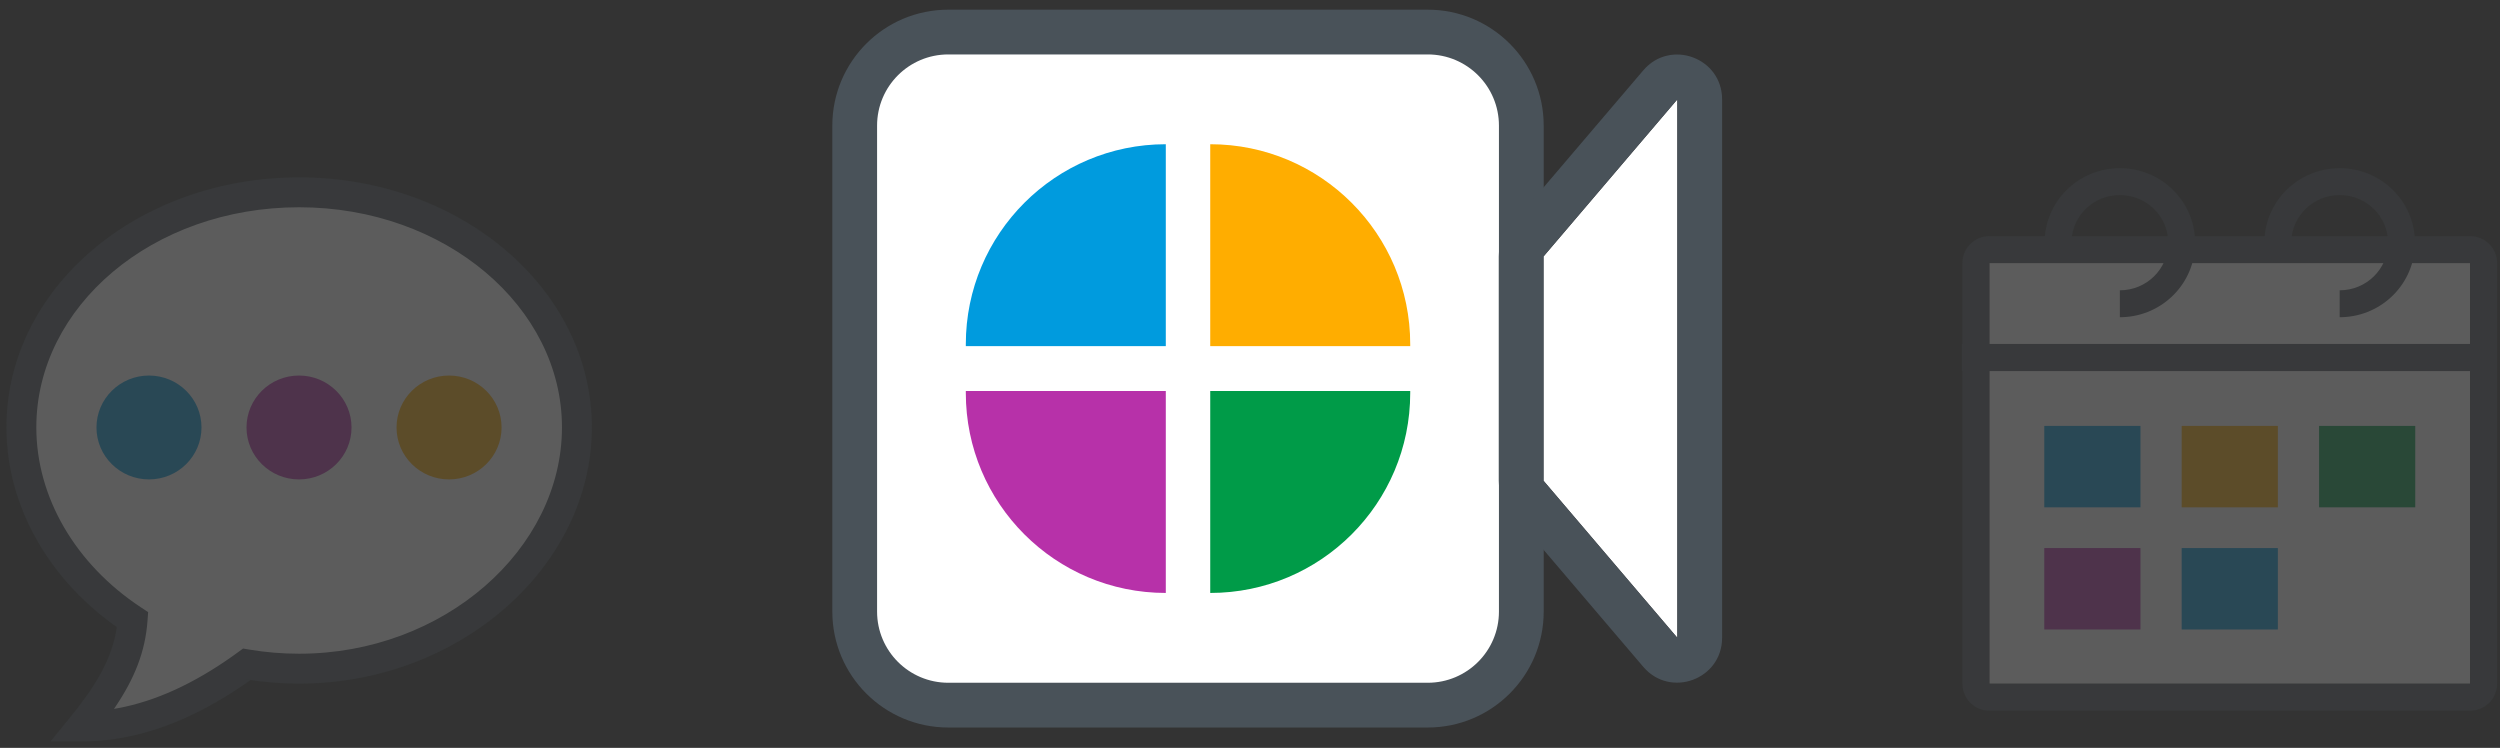
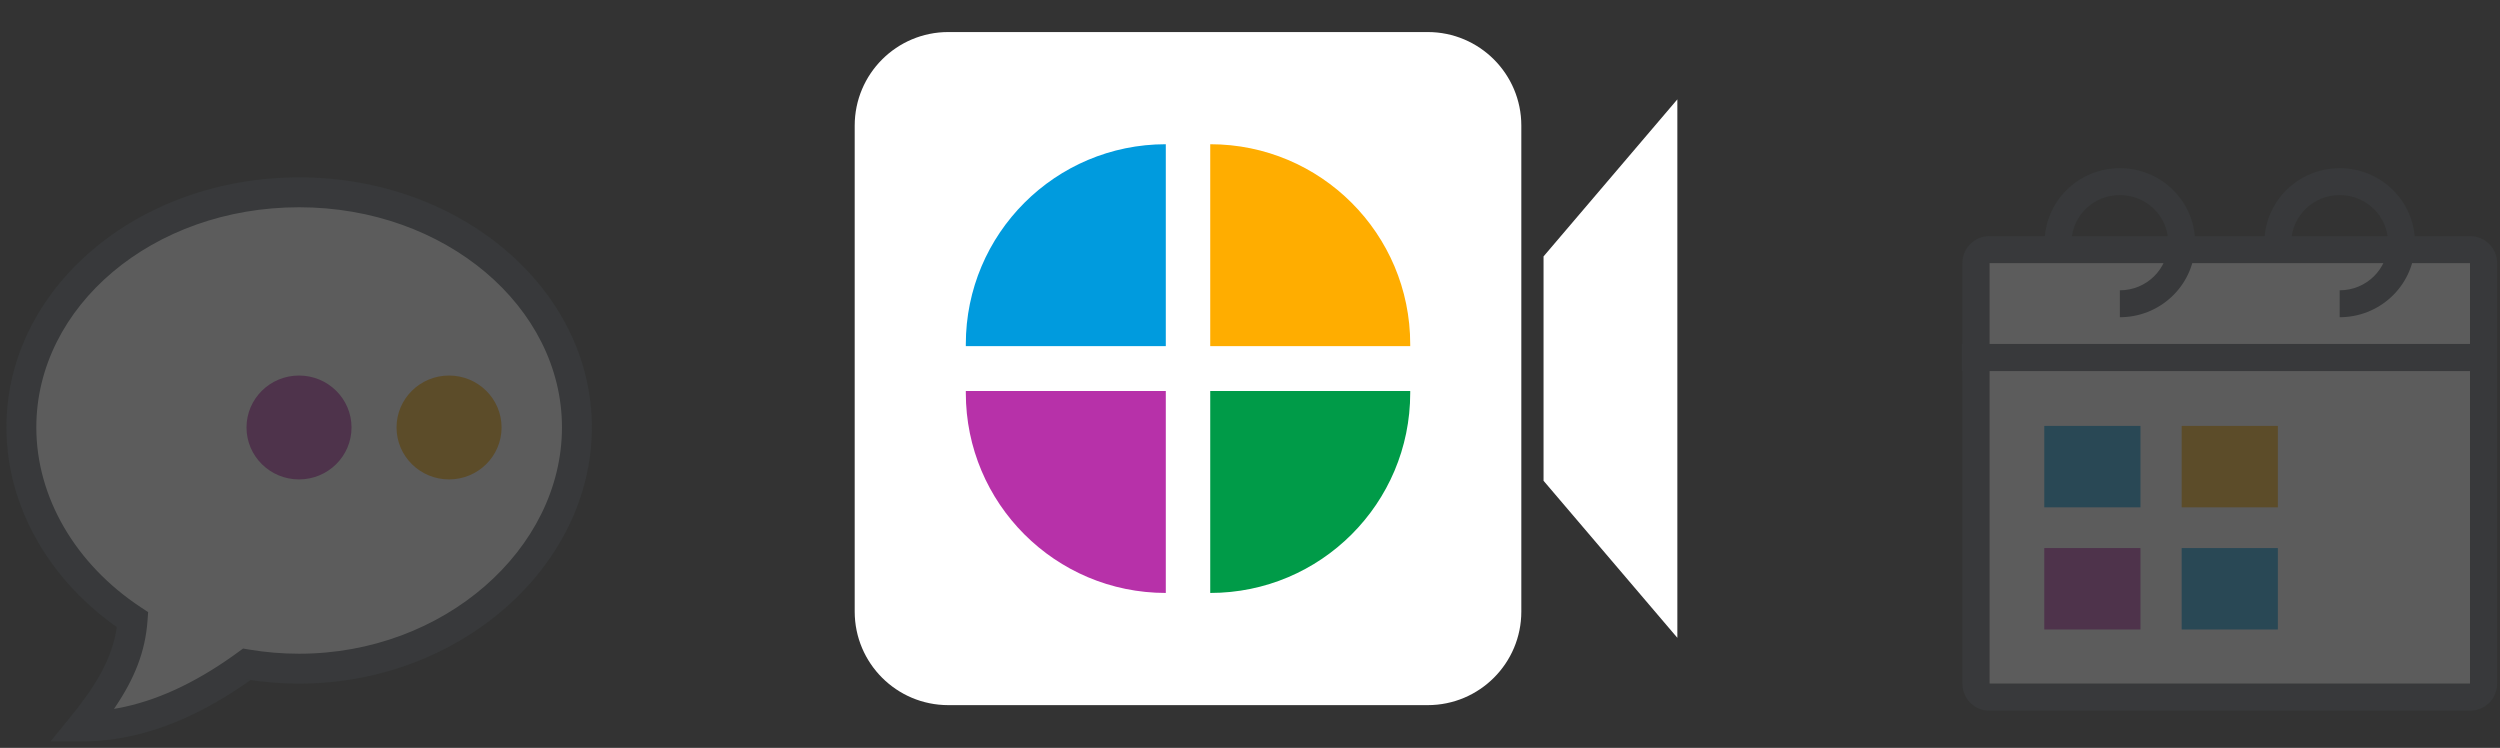
<svg xmlns="http://www.w3.org/2000/svg" width="234px" height="70px" viewBox="0 0 234 70" version="1.1">
  <rect x="0" y="0" width="234" height="70" fill="#333333" stroke="none" />
  <title>instant meeting banner icon</title>
  <g id="instant-meeting-banner-icon" stroke="none" stroke-width="1" fill="none" fill-rule="evenodd">
    <g id="live-chat-copy" opacity="0.2" transform="translate(2, 18)">
      <g id="Group-14">
        <path d="M26,0 C40.539,0 52,10.018 52,22 C52,33.982 40.539,44.588 26,44.588 C24.321,44.588 22.684,44.448 21.1,44.182 C15.789,48.061 10.647,50 5.673,50 C7.518,47.736 10.103,44.259 10.41,40.011 C4.059,35.819 0,29.186 0,22 C0,9.925 11.461,0 26,0 Z" id="Combined-Shape" fill="#FFFFFF" />
        <path d="M26,-1.4 C10.826,-1.4 -1.4,9.019 -1.4,22 L-1.396,22.403 C-1.258,29.385 2.455,35.967 8.552,40.424 L8.928,40.694 L8.892,40.945 C8.442,43.671 7.006,46.147 4.587,49.116 L2.725,51.4 L5.673,51.4 L6.14,51.395 C10.976,51.285 15.916,49.477 20.95,46.005 L21.451,45.653 L20.868,45.562 C22.547,45.845 24.262,45.988 26,45.988 C41.023,45.988 53.4,35.021 53.4,22 C53.4,9.081 41.138,-1.4 26,-1.4 Z M26,1.4 C39.68,1.4 50.6,10.733 50.6,22 C50.6,33.394 39.547,43.188 26,43.188 C24.418,43.188 22.858,43.058 21.332,42.801 L20.751,42.703 L20.274,43.051 L19.813,43.384 C16.124,46.002 12.552,47.627 9.094,48.276 L8.669,48.35 L8.797,48.164 C10.581,45.515 11.596,43.017 11.806,40.112 L11.866,39.294 L11.181,38.842 C5.073,34.811 1.4,28.555 1.4,22 C1.4,10.673 12.282,1.4 26,1.4 Z" id="Combined-Shape" fill="#495259" fill-rule="nonzero" />
-         <path d="M11.945,26.873 C14.66,26.873 16.86,24.696 16.86,22.011 C16.86,19.327 14.66,17.15 11.945,17.15 C9.231,17.15 7.03,19.327 7.03,22.011 C7.03,24.696 9.231,26.873 11.945,26.873 Z" id="Oval" fill="#009BDE" />
        <path d="M25.988,26.873 C28.703,26.873 30.903,24.696 30.903,22.011 C30.903,19.327 28.703,17.15 25.988,17.15 C23.274,17.15 21.073,19.327 21.073,22.011 C21.073,24.696 23.274,26.873 25.988,26.873 Z" id="Oval-Copy" fill="#B731A9" />
        <path d="M40.031,26.873 C42.746,26.873 44.947,24.696 44.947,22.011 C44.947,19.327 42.746,17.15 40.031,17.15 C37.317,17.15 35.116,19.327 35.116,22.011 C35.116,24.696 37.317,26.873 40.031,26.873 Z" id="Oval-Copy-2" fill="#FFAD00" />
      </g>
    </g>
    <g id="Group-3-Copy-2" opacity="0.201" transform="translate(183.629, 17)">
      <g id="scheduling" transform="translate(0, 5.102)">
        <polygon id="Rectangle" fill="#FFFFFF" fill-rule="nonzero" points="2.572 2.52 47.582 2.52 47.582 41.898 2.572 41.898" />
        <path d="M47.582,0 L2.572,0 C1.18,0 0.052,1.128 0.052,2.52 L0.052,41.898 C0.052,43.29 1.18,44.418 2.572,44.418 L47.582,44.418 C48.974,44.418 50.102,43.29 50.102,41.898 L50.102,2.52 C50.102,1.128 48.974,0 47.582,0 Z M47.582,2.52 L47.582,41.898 L2.572,41.898 L2.572,2.52 L47.582,2.52 Z" id="Rectangle" fill="#495259" fill-rule="nonzero" />
        <polygon id="Line" fill="#495259" fill-rule="nonzero" points="0 12.631 0 10.091 50 10.091 50 12.631" />
        <rect id="Rectangle" fill="#009BDE" x="7.716" y="17.763" width="9.002" height="7.622" />
        <rect id="Rectangle-Copy" fill="#B731A9" x="7.716" y="29.196" width="9.002" height="7.622" />
        <rect id="Rectangle-Copy-6" fill="#FFAD00" x="20.576" y="17.763" width="9.002" height="7.622" />
        <rect id="Rectangle-Copy-8" fill="#009BDE" x="20.576" y="29.196" width="9.002" height="7.622" />
-         <rect id="Rectangle-Copy-7" fill="#009B48" x="33.436" y="17.763" width="9.002" height="7.622" />
      </g>
      <path d="M14.789,-1.26 C18.678,-1.26 21.836,1.86 21.836,5.716 C21.836,9.492 18.808,12.562 15.031,12.688 L14.789,12.692 L14.789,10.172 C17.293,10.172 19.316,8.174 19.316,5.716 C19.316,3.259 17.293,1.26 14.789,1.26 C12.357,1.26 10.378,3.146 10.267,5.507 L10.262,5.716 L7.742,5.716 C7.742,1.86 10.901,-1.26 14.789,-1.26 Z" id="Oval" fill="#495259" fill-rule="nonzero" />
      <path d="M35.365,-1.26 C39.254,-1.26 42.412,1.86 42.412,5.716 C42.412,9.492 39.384,12.562 35.607,12.688 L35.365,12.692 L35.365,10.172 C37.869,10.172 39.892,8.174 39.892,5.716 C39.892,3.259 37.869,1.26 35.365,1.26 C32.933,1.26 30.954,3.146 30.843,5.507 L30.838,5.716 L28.318,5.716 C28.318,1.86 31.477,-1.26 35.365,-1.26 Z" id="Oval-Copy-2" fill="#495259" fill-rule="nonzero" />
    </g>
    <g id="Group-19" transform="translate(77.906, 0.906)">
      <path d="M10.853,2.094 L55.731,2.094 C60.569,2.094 64.49,6.016 64.49,10.853 L64.49,56.336 C64.49,61.173 60.569,65.094 55.731,65.094 L10.853,65.094 C6.016,65.094 2.094,61.173 2.094,56.336 L2.094,10.853 C2.094,6.016 6.016,2.094 10.853,2.094 Z" id="Rectangle" fill="#FFFFFF" />
-       <path d="M55.731,0 L10.853,0 C4.859,0 0,4.859 0,10.853 L0,56.336 C0,62.33 4.859,67.189 10.853,67.189 L55.731,67.189 C61.725,67.189 66.584,62.33 66.584,56.336 L66.584,10.853 C66.584,4.859 61.725,0 55.731,0 Z M10.853,4.189 L55.731,4.189 C59.412,4.189 62.395,7.172 62.395,10.853 L62.395,56.336 C62.395,60.016 59.412,63 55.731,63 L10.853,63 C7.172,63 4.189,60.016 4.189,56.336 L4.189,10.853 C4.189,7.172 7.172,4.189 10.853,4.189 Z" id="Rectangle" fill="#495259" fill-rule="nonzero" />
      <g id="Group-20" transform="translate(12.494, 12.594)">
        <path d="M18.719,0 L18.719,0 L18.719,0 L18.719,18.9 L0,18.9 L0,18.719 C-1.26603928e-15,8.381 8.381,1.89905892e-15 18.719,0 Z" id="Rectangle" fill="#009BDE" />
        <path d="M0,23.1 L18.719,23.1 L18.719,42 C8.381,42 1.26603928e-15,33.619 0,23.281 L0,23.1 L0,23.1 Z" id="Rectangle-Copy-3" fill="#B731A9" />
        <path d="M22.878,0 C33.216,-1.89905892e-15 41.597,8.381 41.597,18.719 L41.597,18.9 L41.597,18.9 L22.878,18.9 L22.878,0 Z" id="Rectangle-Copy-2" fill="#FFAD00" />
        <path d="M22.878,23.1 L41.597,23.1 L41.597,23.281 C41.597,33.619 33.216,42 22.878,42 L22.878,42 L22.878,42 L22.878,23.1 Z" id="Rectangle-Copy-4" fill="#009B48" />
      </g>
      <polygon id="Rectangle-15-Copy-2" fill="#FFFFFF" fill-rule="nonzero" points="79.094 8.394 79.094 58.794 66.57 44.094 66.57 23.094" />
-       <path d="M75.906,5.678 L63.381,20.378 C62.735,21.136 62.381,22.099 62.381,23.094 L62.381,44.094 C62.381,45.09 62.735,46.053 63.381,46.811 L75.906,61.511 C78.432,64.476 83.283,62.689 83.283,58.794 L83.283,8.394 C83.283,4.499 78.432,2.713 75.906,5.678 Z M79.094,8.394 L79.094,58.794 L66.57,44.094 L66.57,23.094 L79.094,8.394 Z" id="Rectangle-15-Copy-2" fill="#495259" fill-rule="nonzero" />
    </g>
  </g>
</svg>